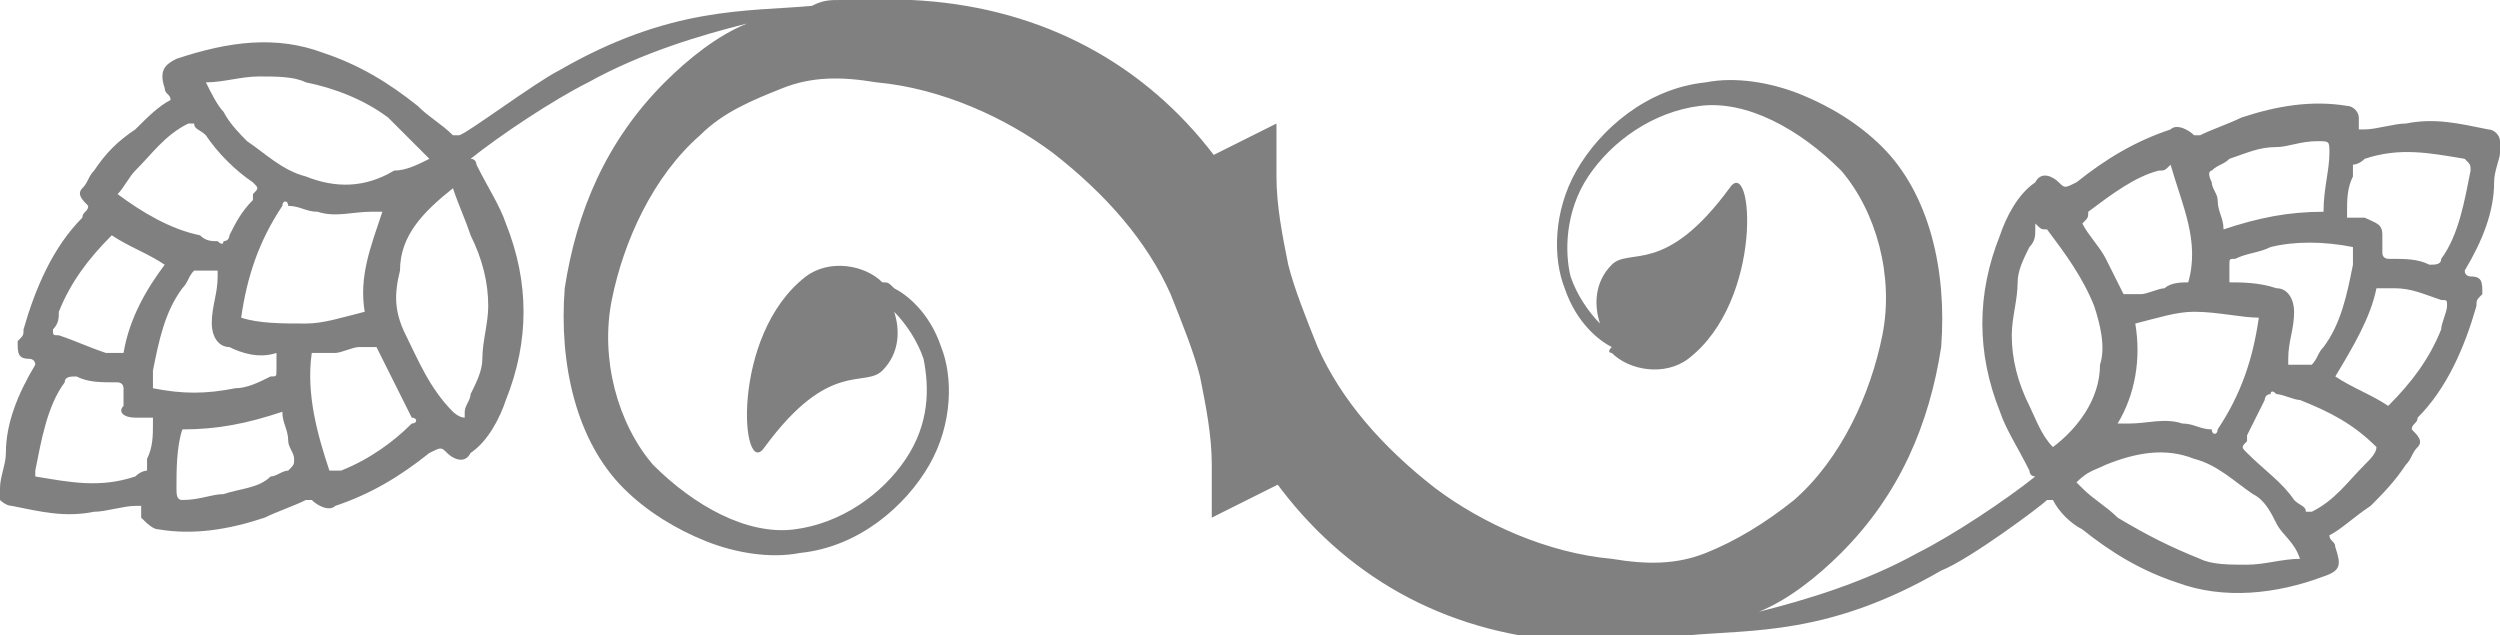
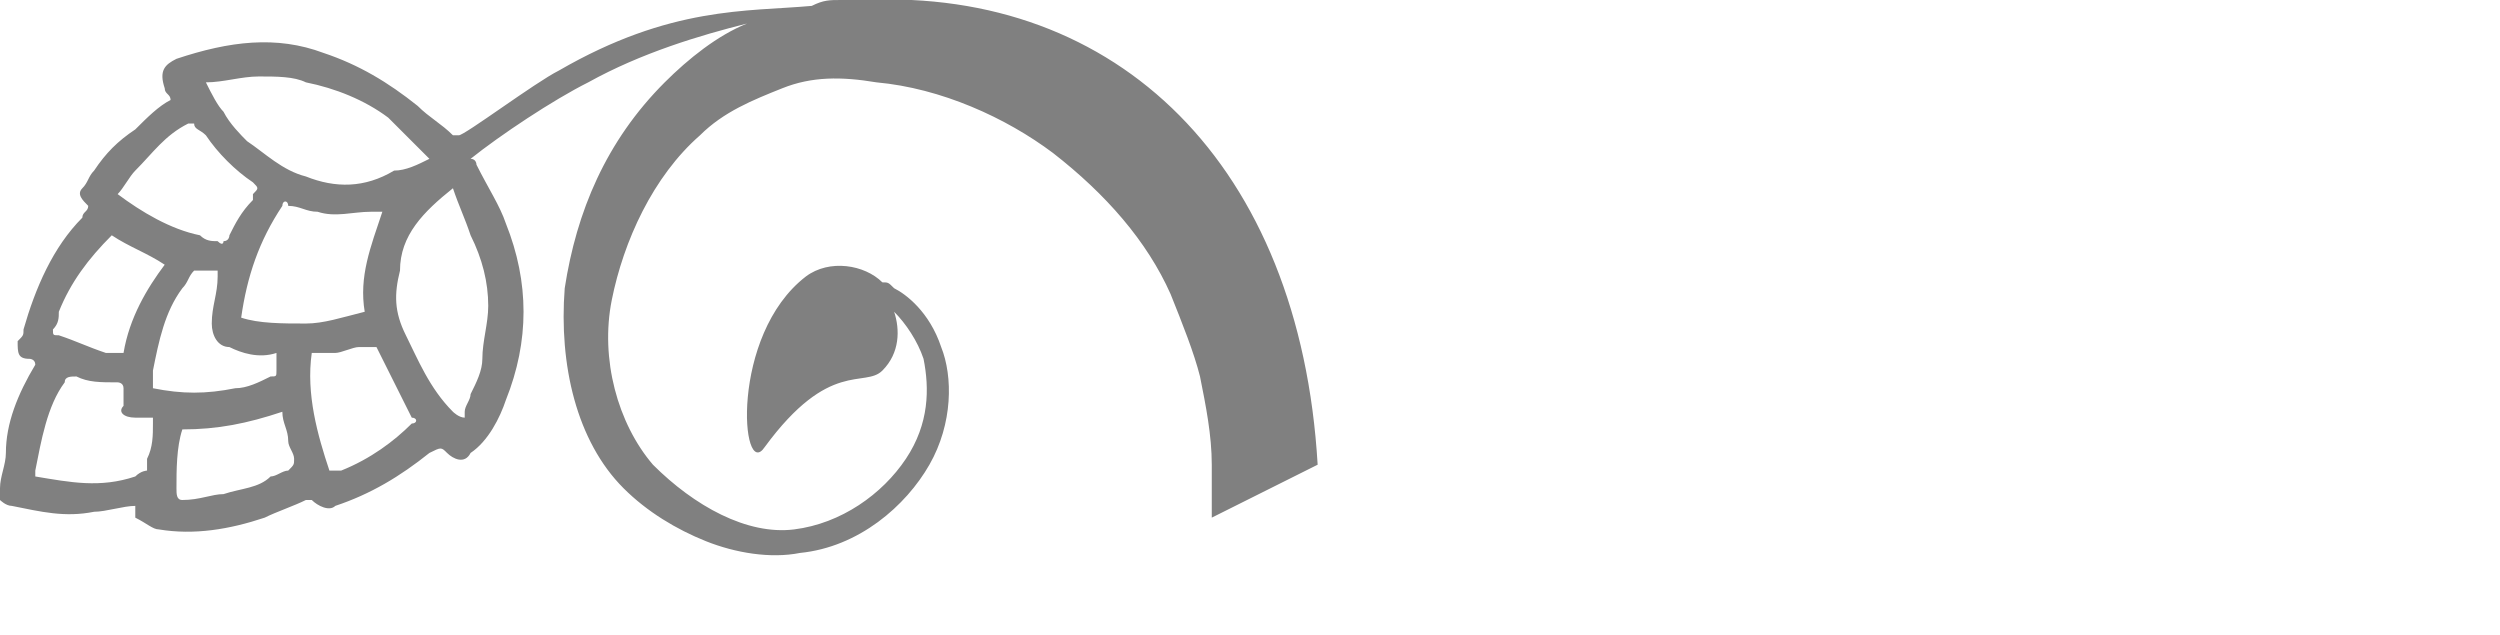
<svg xmlns="http://www.w3.org/2000/svg" version="1.1" id="Ebene_1" x="0px" y="0px" viewBox="0 0 42.5 10.8" style="enable-background:new 0 0 42.5 10.8;" xml:space="preserve">
  <style type="text/css">
	.st0{fill:#808080;}
</style>
  <g>
-     <path class="st0" d="M0.2,8.6c0.5,0.1,0.9,0.2,1.4,0.1c0.2,0,0.5-0.1,0.7-0.1c0,0,0.1,0,0.1,0c0,0.1,0,0.1,0,0.2   C2.5,8.9,2.6,9,2.7,9c0.6,0.1,1.2,0,1.8-0.2c0.2-0.1,0.5-0.2,0.7-0.3c0,0,0.1,0,0.1,0c0.1,0.1,0.3,0.2,0.4,0.1   c0.6-0.2,1.1-0.5,1.6-0.9c0,0,0,0,0,0c0.2-0.1,0.2-0.1,0.3,0c0.1,0.1,0.3,0.2,0.4,0c0.3-0.2,0.5-0.6,0.6-0.9c0.4-1,0.4-2,0-3   c-0.1-0.3-0.3-0.6-0.5-1c0,0,0-0.1-0.1-0.1c0.5-0.4,1.4-1,2-1.3c0.9-0.5,1.9-0.8,2.7-1c-0.5,0.2-1,0.6-1.4,1c-1,1-1.5,2.2-1.7,3.5   c-0.1,1.3,0.2,2.6,1,3.4c0.4,0.4,0.9,0.7,1.4,0.9c0.5,0.2,1.1,0.3,1.6,0.2c1-0.1,1.8-0.8,2.2-1.5c0.4-0.7,0.4-1.5,0.2-2   c-0.2-0.6-0.6-0.9-0.8-1c-0.1-0.1-0.1-0.1-0.2-0.1l0,0c-0.3-0.3-0.9-0.4-1.3-0.1c-1.3,1-1.1,3.5-0.7,2.9c1.1-1.5,1.7-1,2-1.3   c0.3-0.3,0.3-0.7,0.2-1c0.2,0.2,0.4,0.5,0.5,0.8c0.1,0.5,0.1,1.1-0.3,1.7c-0.4,0.6-1.1,1.1-1.9,1.2c-0.8,0.1-1.7-0.4-2.4-1.1   c-0.6-0.7-0.9-1.8-0.7-2.8c0.2-1,0.7-2.1,1.5-2.8c0.4-0.4,0.9-0.6,1.4-0.8c0.5-0.2,1-0.2,1.6-0.1c1.1,0.1,2.2,0.6,3,1.2   c0.9,0.7,1.6,1.5,2,2.4c0.2,0.5,0.4,1,0.5,1.4c0.1,0.5,0.2,1,0.2,1.5c0,0.3,0,0.6,0,0.9c0.6-0.3,1.2-0.6,1.8-0.9   C22.1,2.8,19-0.2,14.7,0c-0.1,0-0.1,0-0.2,0c0,0-0.1,0-0.1,0l-0.1,0c-0.2,0-0.3,0-0.5,0.1c0,0,0,0,0,0c-1.1,0.1-2.4,0-4.3,1.1   C9.1,1.4,7.9,2.3,7.8,2.3c0,0-0.1,0-0.1,0C7.5,2.1,7.3,2,7.1,1.8c-0.5-0.4-1-0.7-1.6-0.9C4.7,0.6,3.9,0.7,3,1   C2.8,1.1,2.7,1.2,2.8,1.5c0,0.1,0.1,0.1,0.1,0.2C2.7,1.8,2.5,2,2.3,2.2C2,2.4,1.8,2.6,1.6,2.9C1.5,3,1.5,3.1,1.4,3.2   c-0.1,0.1,0,0.2,0.1,0.3c0,0.1-0.1,0.1-0.1,0.2c-0.5,0.5-0.8,1.2-1,1.9c0,0.1,0,0.1-0.1,0.2c0,0.2,0,0.3,0.2,0.3c0,0,0.1,0,0.1,0.1   c0,0,0,0,0,0c-0.3,0.5-0.5,1-0.5,1.5C0.1,7.9,0,8.1,0,8.3c0,0.1,0,0.1,0,0.2C0,8.5,0.1,8.6,0.2,8.6z M2.6,6.6   C2.6,6.6,2.6,6.6,2.6,6.6c0-0.1,0-0.2,0-0.3c0.1-0.5,0.2-1,0.5-1.4c0.1-0.1,0.1-0.2,0.2-0.3l0.1,0c0.1,0,0.2,0,0.3,0   c0,0,0,0.1,0,0.1c0,0.3-0.1,0.5-0.1,0.8c0,0.2,0.1,0.4,0.3,0.4C4.1,6,4.4,6.1,4.7,6c0,0.1,0,0.2,0,0.3c0,0.1,0,0.1-0.1,0.1   C4.4,6.5,4.2,6.6,4,6.6C3.5,6.7,3.1,6.7,2.6,6.6z M4.9,8C4.8,8,4.7,8.1,4.6,8.1C4.4,8.3,4.1,8.3,3.8,8.4c-0.2,0-0.4,0.1-0.7,0.1   C3,8.5,3,8.4,3,8.3C3,8,3,7.6,3.1,7.3c0,0,0,0,0,0c0.6,0,1.1-0.1,1.7-0.3c0,0.2,0.1,0.3,0.1,0.5c0,0.1,0.1,0.2,0.1,0.3   C5,7.9,5,7.9,4.9,8z M4.1,5.4C4.1,5.4,4.1,5.4,4.1,5.4c0.1-0.7,0.3-1.3,0.7-1.9c0-0.1,0.1-0.1,0.1,0c0.2,0,0.3,0.1,0.5,0.1   c0.3,0.1,0.6,0,0.9,0c0.1,0,0.1,0,0.2,0C6.3,4.2,6.1,4.7,6.2,5.3c-0.4,0.1-0.7,0.2-1,0.2C4.8,5.5,4.4,5.5,4.1,5.4z M7,7.2   C6.7,7.5,6.3,7.8,5.8,8C5.7,8,5.7,8,5.6,8C5.4,7.4,5.2,6.7,5.3,6C5.4,6,5.6,6,5.7,6c0.1,0,0.3-0.1,0.4-0.1c0.1,0,0.2,0,0.2,0   c0,0,0.1,0,0.1,0c0.1,0.2,0.2,0.4,0.3,0.6C6.8,6.7,6.9,6.9,7,7.1C7.1,7.1,7.1,7.2,7,7.2z M7.7,3.2C7.8,3.5,7.9,3.7,8,4   c0.2,0.4,0.3,0.8,0.3,1.2c0,0.3-0.1,0.6-0.1,0.9c0,0.2-0.1,0.4-0.2,0.6C8,6.8,7.9,6.9,7.9,7c0,0,0,0.1,0,0.1C7.8,7.1,7.7,7,7.7,7   C7.3,6.6,7.1,6.1,6.9,5.7C6.7,5.3,6.7,5,6.8,4.6C6.8,4,7.2,3.6,7.7,3.2C7.6,3.2,7.6,3.2,7.7,3.2z M3.5,1.4c0.3,0,0.6-0.1,0.9-0.1   c0.3,0,0.6,0,0.8,0.1C5.7,1.5,6.2,1.7,6.6,2C6.8,2.2,7,2.4,7.2,2.6c0,0,0.1,0.1,0.1,0.1C7.1,2.8,6.9,2.9,6.7,2.9   C6.2,3.2,5.7,3.2,5.2,3c-0.4-0.1-0.7-0.4-1-0.6C4.1,2.3,3.9,2.1,3.8,1.9C3.7,1.8,3.6,1.6,3.5,1.4L3.5,1.4z M2.3,2.9   c0.3-0.3,0.5-0.6,0.9-0.8c0,0,0.1,0,0.1,0c0,0.1,0.1,0.1,0.2,0.2C3.7,2.6,4,2.9,4.3,3.1c0.1,0.1,0.1,0.1,0,0.2c0,0,0,0,0,0.1   C4.1,3.6,4,3.8,3.9,4c0,0,0,0.1-0.1,0.1c0,0,0,0.1-0.1,0C3.6,4.1,3.5,4.1,3.4,4C2.9,3.9,2.4,3.6,2,3.3C2.1,3.2,2.2,3,2.3,2.9z    M1,5.3c0.2-0.5,0.5-0.9,0.9-1.3c0.3,0.2,0.6,0.3,0.9,0.5C2.5,4.9,2.2,5.4,2.1,6c-0.1,0-0.2,0-0.3,0C1.5,5.9,1.3,5.8,1,5.7   c-0.1,0-0.1,0-0.1-0.1C1,5.5,1,5.4,1,5.3z M0.6,8c0.1-0.5,0.2-1.1,0.5-1.5c0-0.1,0.1-0.1,0.2-0.1c0.2,0.1,0.4,0.1,0.7,0.1   c0,0,0.1,0,0.1,0.1c0,0.1,0,0.2,0,0.3C2,7,2.1,7.1,2.3,7.1c0.1,0,0.2,0,0.3,0c0,0,0,0.1,0,0.1c0,0.2,0,0.4-0.1,0.6   c0,0.1,0,0.1,0,0.2c0,0-0.1,0-0.2,0.1c-0.6,0.2-1.1,0.1-1.7,0C0.6,8.1,0.6,8,0.6,8z" />
-     <path class="st0" d="M42.3,2.2c-0.5-0.1-0.9-0.2-1.4-0.1c-0.2,0-0.5,0.1-0.7,0.1c0,0-0.1,0-0.1,0c0-0.1,0-0.1,0-0.2   c0-0.1-0.1-0.2-0.2-0.2c-0.6-0.1-1.2,0-1.8,0.2c-0.2,0.1-0.5,0.2-0.7,0.3c0,0-0.1,0-0.1,0c-0.1-0.1-0.3-0.2-0.4-0.1   c-0.6,0.2-1.1,0.5-1.6,0.9c0,0,0,0,0,0c-0.2,0.1-0.2,0.1-0.3,0c-0.1-0.1-0.3-0.2-0.4,0c-0.3,0.2-0.5,0.6-0.6,0.9c-0.4,1-0.4,2,0,3   c0.1,0.3,0.3,0.6,0.5,1c0,0,0,0.1,0.1,0.1c-0.5,0.4-1.4,1-2,1.3c-0.9,0.5-1.9,0.8-2.7,1c0.5-0.2,1-0.6,1.4-1c1-1,1.5-2.2,1.7-3.5   c0.1-1.3-0.2-2.6-1-3.4c-0.4-0.4-0.9-0.7-1.4-0.9c-0.5-0.2-1.1-0.3-1.6-0.2c-1,0.1-1.8,0.8-2.2,1.5c-0.4,0.7-0.4,1.5-0.2,2   c0.2,0.6,0.6,0.9,0.8,1C27.3,6,27.4,6,27.4,6l0,0c0.3,0.3,0.9,0.4,1.3,0.1c1.3-1,1.1-3.5,0.7-2.9c-1.1,1.5-1.7,1-2,1.3   c-0.3,0.3-0.3,0.7-0.2,1c-0.2-0.2-0.4-0.5-0.5-0.8C26.6,4.3,26.6,3.6,27,3c0.4-0.6,1.1-1.1,1.9-1.2c0.8-0.1,1.7,0.4,2.4,1.1   c0.6,0.7,0.9,1.8,0.7,2.8c-0.2,1-0.7,2.1-1.5,2.8C30,8.9,29.5,9.2,29,9.4c-0.5,0.2-1,0.2-1.6,0.1c-1.1-0.1-2.2-0.6-3-1.2   c-0.9-0.7-1.6-1.5-2-2.4c-0.2-0.5-0.4-1-0.5-1.4c-0.1-0.5-0.2-1-0.2-1.5c0-0.3,0-0.6,0-0.9c-0.6,0.3-1.2,0.6-1.8,0.9   c0.5,5.2,3.5,8.2,7.9,7.9c0.1,0,0.1,0,0.2,0c0,0,0.1,0,0.1,0l0.1,0c0.2,0,0.3,0,0.5-0.1c0,0,0,0,0,0c1.1-0.1,2.4,0,4.3-1.1   c0.5-0.2,1.7-1.1,1.8-1.2c0,0,0.1,0,0.1,0C35,8.7,35.2,8.9,35.4,9c0.5,0.4,1,0.7,1.6,0.9c0.8,0.3,1.7,0.2,2.5-0.1   c0.3-0.1,0.3-0.2,0.2-0.5c0-0.1-0.1-0.1-0.1-0.2C39.8,9,40,8.8,40.3,8.6c0.2-0.2,0.4-0.4,0.6-0.7c0.1-0.1,0.1-0.2,0.2-0.3   c0.1-0.1,0-0.2-0.1-0.3c0-0.1,0.1-0.1,0.1-0.2c0.5-0.5,0.8-1.2,1-1.9c0-0.1,0-0.1,0.1-0.2c0-0.2,0-0.3-0.2-0.3c0,0-0.1,0-0.1-0.1   c0,0,0,0,0,0c0.3-0.5,0.5-1,0.5-1.5c0-0.2,0.1-0.4,0.1-0.5c0-0.1,0-0.1,0-0.2C42.5,2.3,42.4,2.2,42.3,2.2z M40,4.2   C40,4.2,40,4.2,40,4.2c0,0.1,0,0.2,0,0.3c-0.1,0.5-0.2,1-0.5,1.4c-0.1,0.1-0.1,0.2-0.2,0.3l-0.1,0c-0.1,0-0.2,0-0.3,0   c0,0,0-0.1,0-0.1c0-0.3,0.1-0.5,0.1-0.8c0-0.2-0.1-0.4-0.3-0.4c-0.3-0.1-0.6-0.1-0.8-0.1c0-0.1,0-0.2,0-0.3c0-0.1,0-0.1,0.1-0.1   c0.2-0.1,0.4-0.1,0.6-0.2C39,4.1,39.5,4.1,40,4.2z M37.6,2.9c0.1-0.1,0.2-0.1,0.3-0.2c0.3-0.1,0.5-0.2,0.8-0.2   c0.2,0,0.4-0.1,0.7-0.1c0.2,0,0.2,0,0.2,0.2c0,0.3-0.1,0.6-0.1,1c0,0,0,0,0,0c-0.6,0-1.1,0.1-1.7,0.3c0-0.2-0.1-0.3-0.1-0.5   c0-0.1-0.1-0.2-0.1-0.3C37.5,2.9,37.6,2.9,37.6,2.9z M38.4,5.4C38.4,5.4,38.4,5.4,38.4,5.4c-0.1,0.7-0.3,1.3-0.7,1.9   c0,0.1-0.1,0.1-0.1,0c-0.2,0-0.3-0.1-0.5-0.1c-0.3-0.1-0.6,0-0.9,0c-0.1,0-0.1,0-0.2,0c0.3-0.5,0.4-1.1,0.3-1.7   c0.4-0.1,0.7-0.2,1-0.2C37.7,5.3,38.1,5.4,38.4,5.4z M35.5,3.6c0.4-0.3,0.8-0.6,1.2-0.7c0.1,0,0.1,0,0.2-0.1c0.2,0.7,0.5,1.3,0.3,2   c-0.1,0-0.3,0-0.4,0.1c-0.1,0-0.3,0.1-0.4,0.1c-0.1,0-0.2,0-0.2,0c0,0-0.1,0-0.1,0c-0.1-0.2-0.2-0.4-0.3-0.6   c-0.1-0.2-0.3-0.4-0.4-0.6C35.5,3.7,35.5,3.7,35.5,3.6z M34.9,7.6c-0.2-0.2-0.3-0.5-0.4-0.7c-0.2-0.4-0.3-0.8-0.3-1.2   c0-0.3,0.1-0.6,0.1-0.9c0-0.2,0.1-0.4,0.2-0.6c0.1-0.1,0.1-0.2,0.1-0.3c0,0,0-0.1,0-0.1c0.1,0.1,0.1,0.1,0.2,0.1   c0.3,0.4,0.6,0.8,0.8,1.3c0.1,0.3,0.2,0.7,0.1,1C35.7,6.8,35.3,7.3,34.9,7.6C34.9,7.6,34.9,7.6,34.9,7.6z M39.1,9.5   c-0.3,0-0.6,0.1-0.9,0.1c-0.3,0-0.6,0-0.8-0.1c-0.5-0.2-0.9-0.4-1.4-0.7c-0.2-0.2-0.4-0.3-0.6-0.5c0,0-0.1-0.1-0.1-0.1   C35.5,8,35.6,8,35.8,7.9c0.5-0.2,1-0.3,1.5-0.1c0.4,0.1,0.7,0.4,1,0.6c0.2,0.1,0.3,0.3,0.4,0.5C38.8,9.1,39,9.2,39.1,9.5L39.1,9.5z    M40.2,7.9c-0.3,0.3-0.5,0.6-0.9,0.8c0,0-0.1,0-0.1,0c0-0.1-0.1-0.1-0.2-0.2c-0.2-0.3-0.5-0.5-0.8-0.8c-0.1-0.1-0.1-0.1,0-0.2   c0,0,0,0,0-0.1c0.1-0.2,0.2-0.4,0.3-0.6c0,0,0-0.1,0.1-0.1c0,0,0-0.1,0.1,0c0.1,0,0.3,0.1,0.4,0.1c0.5,0.2,0.9,0.4,1.3,0.8   C40.4,7.7,40.3,7.8,40.2,7.9z M41.5,5.6c-0.2,0.5-0.5,0.9-0.9,1.3c-0.3-0.2-0.6-0.3-0.9-0.5c0.3-0.5,0.6-1,0.7-1.5   c0.1,0,0.2,0,0.3,0c0.3,0,0.5,0.1,0.8,0.2c0.1,0,0.1,0,0.1,0.1C41.6,5.3,41.5,5.5,41.5,5.6z M42,2.9c-0.1,0.5-0.2,1.1-0.5,1.5   c0,0.1-0.1,0.1-0.2,0.1c-0.2-0.1-0.4-0.1-0.7-0.1c0,0-0.1,0-0.1-0.1c0-0.1,0-0.2,0-0.3c0-0.2-0.1-0.2-0.3-0.3c-0.1,0-0.2,0-0.3,0   c0,0,0-0.1,0-0.1c0-0.2,0-0.4,0.1-0.6c0-0.1,0-0.1,0-0.2c0,0,0.1,0,0.2-0.1c0.6-0.2,1.1-0.1,1.7,0C42,2.8,42,2.8,42,2.9z" />
+     <path class="st0" d="M0.2,8.6c0.5,0.1,0.9,0.2,1.4,0.1c0.2,0,0.5-0.1,0.7-0.1c0,0.1,0,0.1,0,0.2   C2.5,8.9,2.6,9,2.7,9c0.6,0.1,1.2,0,1.8-0.2c0.2-0.1,0.5-0.2,0.7-0.3c0,0,0.1,0,0.1,0c0.1,0.1,0.3,0.2,0.4,0.1   c0.6-0.2,1.1-0.5,1.6-0.9c0,0,0,0,0,0c0.2-0.1,0.2-0.1,0.3,0c0.1,0.1,0.3,0.2,0.4,0c0.3-0.2,0.5-0.6,0.6-0.9c0.4-1,0.4-2,0-3   c-0.1-0.3-0.3-0.6-0.5-1c0,0,0-0.1-0.1-0.1c0.5-0.4,1.4-1,2-1.3c0.9-0.5,1.9-0.8,2.7-1c-0.5,0.2-1,0.6-1.4,1c-1,1-1.5,2.2-1.7,3.5   c-0.1,1.3,0.2,2.6,1,3.4c0.4,0.4,0.9,0.7,1.4,0.9c0.5,0.2,1.1,0.3,1.6,0.2c1-0.1,1.8-0.8,2.2-1.5c0.4-0.7,0.4-1.5,0.2-2   c-0.2-0.6-0.6-0.9-0.8-1c-0.1-0.1-0.1-0.1-0.2-0.1l0,0c-0.3-0.3-0.9-0.4-1.3-0.1c-1.3,1-1.1,3.5-0.7,2.9c1.1-1.5,1.7-1,2-1.3   c0.3-0.3,0.3-0.7,0.2-1c0.2,0.2,0.4,0.5,0.5,0.8c0.1,0.5,0.1,1.1-0.3,1.7c-0.4,0.6-1.1,1.1-1.9,1.2c-0.8,0.1-1.7-0.4-2.4-1.1   c-0.6-0.7-0.9-1.8-0.7-2.8c0.2-1,0.7-2.1,1.5-2.8c0.4-0.4,0.9-0.6,1.4-0.8c0.5-0.2,1-0.2,1.6-0.1c1.1,0.1,2.2,0.6,3,1.2   c0.9,0.7,1.6,1.5,2,2.4c0.2,0.5,0.4,1,0.5,1.4c0.1,0.5,0.2,1,0.2,1.5c0,0.3,0,0.6,0,0.9c0.6-0.3,1.2-0.6,1.8-0.9   C22.1,2.8,19-0.2,14.7,0c-0.1,0-0.1,0-0.2,0c0,0-0.1,0-0.1,0l-0.1,0c-0.2,0-0.3,0-0.5,0.1c0,0,0,0,0,0c-1.1,0.1-2.4,0-4.3,1.1   C9.1,1.4,7.9,2.3,7.8,2.3c0,0-0.1,0-0.1,0C7.5,2.1,7.3,2,7.1,1.8c-0.5-0.4-1-0.7-1.6-0.9C4.7,0.6,3.9,0.7,3,1   C2.8,1.1,2.7,1.2,2.8,1.5c0,0.1,0.1,0.1,0.1,0.2C2.7,1.8,2.5,2,2.3,2.2C2,2.4,1.8,2.6,1.6,2.9C1.5,3,1.5,3.1,1.4,3.2   c-0.1,0.1,0,0.2,0.1,0.3c0,0.1-0.1,0.1-0.1,0.2c-0.5,0.5-0.8,1.2-1,1.9c0,0.1,0,0.1-0.1,0.2c0,0.2,0,0.3,0.2,0.3c0,0,0.1,0,0.1,0.1   c0,0,0,0,0,0c-0.3,0.5-0.5,1-0.5,1.5C0.1,7.9,0,8.1,0,8.3c0,0.1,0,0.1,0,0.2C0,8.5,0.1,8.6,0.2,8.6z M2.6,6.6   C2.6,6.6,2.6,6.6,2.6,6.6c0-0.1,0-0.2,0-0.3c0.1-0.5,0.2-1,0.5-1.4c0.1-0.1,0.1-0.2,0.2-0.3l0.1,0c0.1,0,0.2,0,0.3,0   c0,0,0,0.1,0,0.1c0,0.3-0.1,0.5-0.1,0.8c0,0.2,0.1,0.4,0.3,0.4C4.1,6,4.4,6.1,4.7,6c0,0.1,0,0.2,0,0.3c0,0.1,0,0.1-0.1,0.1   C4.4,6.5,4.2,6.6,4,6.6C3.5,6.7,3.1,6.7,2.6,6.6z M4.9,8C4.8,8,4.7,8.1,4.6,8.1C4.4,8.3,4.1,8.3,3.8,8.4c-0.2,0-0.4,0.1-0.7,0.1   C3,8.5,3,8.4,3,8.3C3,8,3,7.6,3.1,7.3c0,0,0,0,0,0c0.6,0,1.1-0.1,1.7-0.3c0,0.2,0.1,0.3,0.1,0.5c0,0.1,0.1,0.2,0.1,0.3   C5,7.9,5,7.9,4.9,8z M4.1,5.4C4.1,5.4,4.1,5.4,4.1,5.4c0.1-0.7,0.3-1.3,0.7-1.9c0-0.1,0.1-0.1,0.1,0c0.2,0,0.3,0.1,0.5,0.1   c0.3,0.1,0.6,0,0.9,0c0.1,0,0.1,0,0.2,0C6.3,4.2,6.1,4.7,6.2,5.3c-0.4,0.1-0.7,0.2-1,0.2C4.8,5.5,4.4,5.5,4.1,5.4z M7,7.2   C6.7,7.5,6.3,7.8,5.8,8C5.7,8,5.7,8,5.6,8C5.4,7.4,5.2,6.7,5.3,6C5.4,6,5.6,6,5.7,6c0.1,0,0.3-0.1,0.4-0.1c0.1,0,0.2,0,0.2,0   c0,0,0.1,0,0.1,0c0.1,0.2,0.2,0.4,0.3,0.6C6.8,6.7,6.9,6.9,7,7.1C7.1,7.1,7.1,7.2,7,7.2z M7.7,3.2C7.8,3.5,7.9,3.7,8,4   c0.2,0.4,0.3,0.8,0.3,1.2c0,0.3-0.1,0.6-0.1,0.9c0,0.2-0.1,0.4-0.2,0.6C8,6.8,7.9,6.9,7.9,7c0,0,0,0.1,0,0.1C7.8,7.1,7.7,7,7.7,7   C7.3,6.6,7.1,6.1,6.9,5.7C6.7,5.3,6.7,5,6.8,4.6C6.8,4,7.2,3.6,7.7,3.2C7.6,3.2,7.6,3.2,7.7,3.2z M3.5,1.4c0.3,0,0.6-0.1,0.9-0.1   c0.3,0,0.6,0,0.8,0.1C5.7,1.5,6.2,1.7,6.6,2C6.8,2.2,7,2.4,7.2,2.6c0,0,0.1,0.1,0.1,0.1C7.1,2.8,6.9,2.9,6.7,2.9   C6.2,3.2,5.7,3.2,5.2,3c-0.4-0.1-0.7-0.4-1-0.6C4.1,2.3,3.9,2.1,3.8,1.9C3.7,1.8,3.6,1.6,3.5,1.4L3.5,1.4z M2.3,2.9   c0.3-0.3,0.5-0.6,0.9-0.8c0,0,0.1,0,0.1,0c0,0.1,0.1,0.1,0.2,0.2C3.7,2.6,4,2.9,4.3,3.1c0.1,0.1,0.1,0.1,0,0.2c0,0,0,0,0,0.1   C4.1,3.6,4,3.8,3.9,4c0,0,0,0.1-0.1,0.1c0,0,0,0.1-0.1,0C3.6,4.1,3.5,4.1,3.4,4C2.9,3.9,2.4,3.6,2,3.3C2.1,3.2,2.2,3,2.3,2.9z    M1,5.3c0.2-0.5,0.5-0.9,0.9-1.3c0.3,0.2,0.6,0.3,0.9,0.5C2.5,4.9,2.2,5.4,2.1,6c-0.1,0-0.2,0-0.3,0C1.5,5.9,1.3,5.8,1,5.7   c-0.1,0-0.1,0-0.1-0.1C1,5.5,1,5.4,1,5.3z M0.6,8c0.1-0.5,0.2-1.1,0.5-1.5c0-0.1,0.1-0.1,0.2-0.1c0.2,0.1,0.4,0.1,0.7,0.1   c0,0,0.1,0,0.1,0.1c0,0.1,0,0.2,0,0.3C2,7,2.1,7.1,2.3,7.1c0.1,0,0.2,0,0.3,0c0,0,0,0.1,0,0.1c0,0.2,0,0.4-0.1,0.6   c0,0.1,0,0.1,0,0.2c0,0-0.1,0-0.2,0.1c-0.6,0.2-1.1,0.1-1.7,0C0.6,8.1,0.6,8,0.6,8z" />
  </g>
</svg>